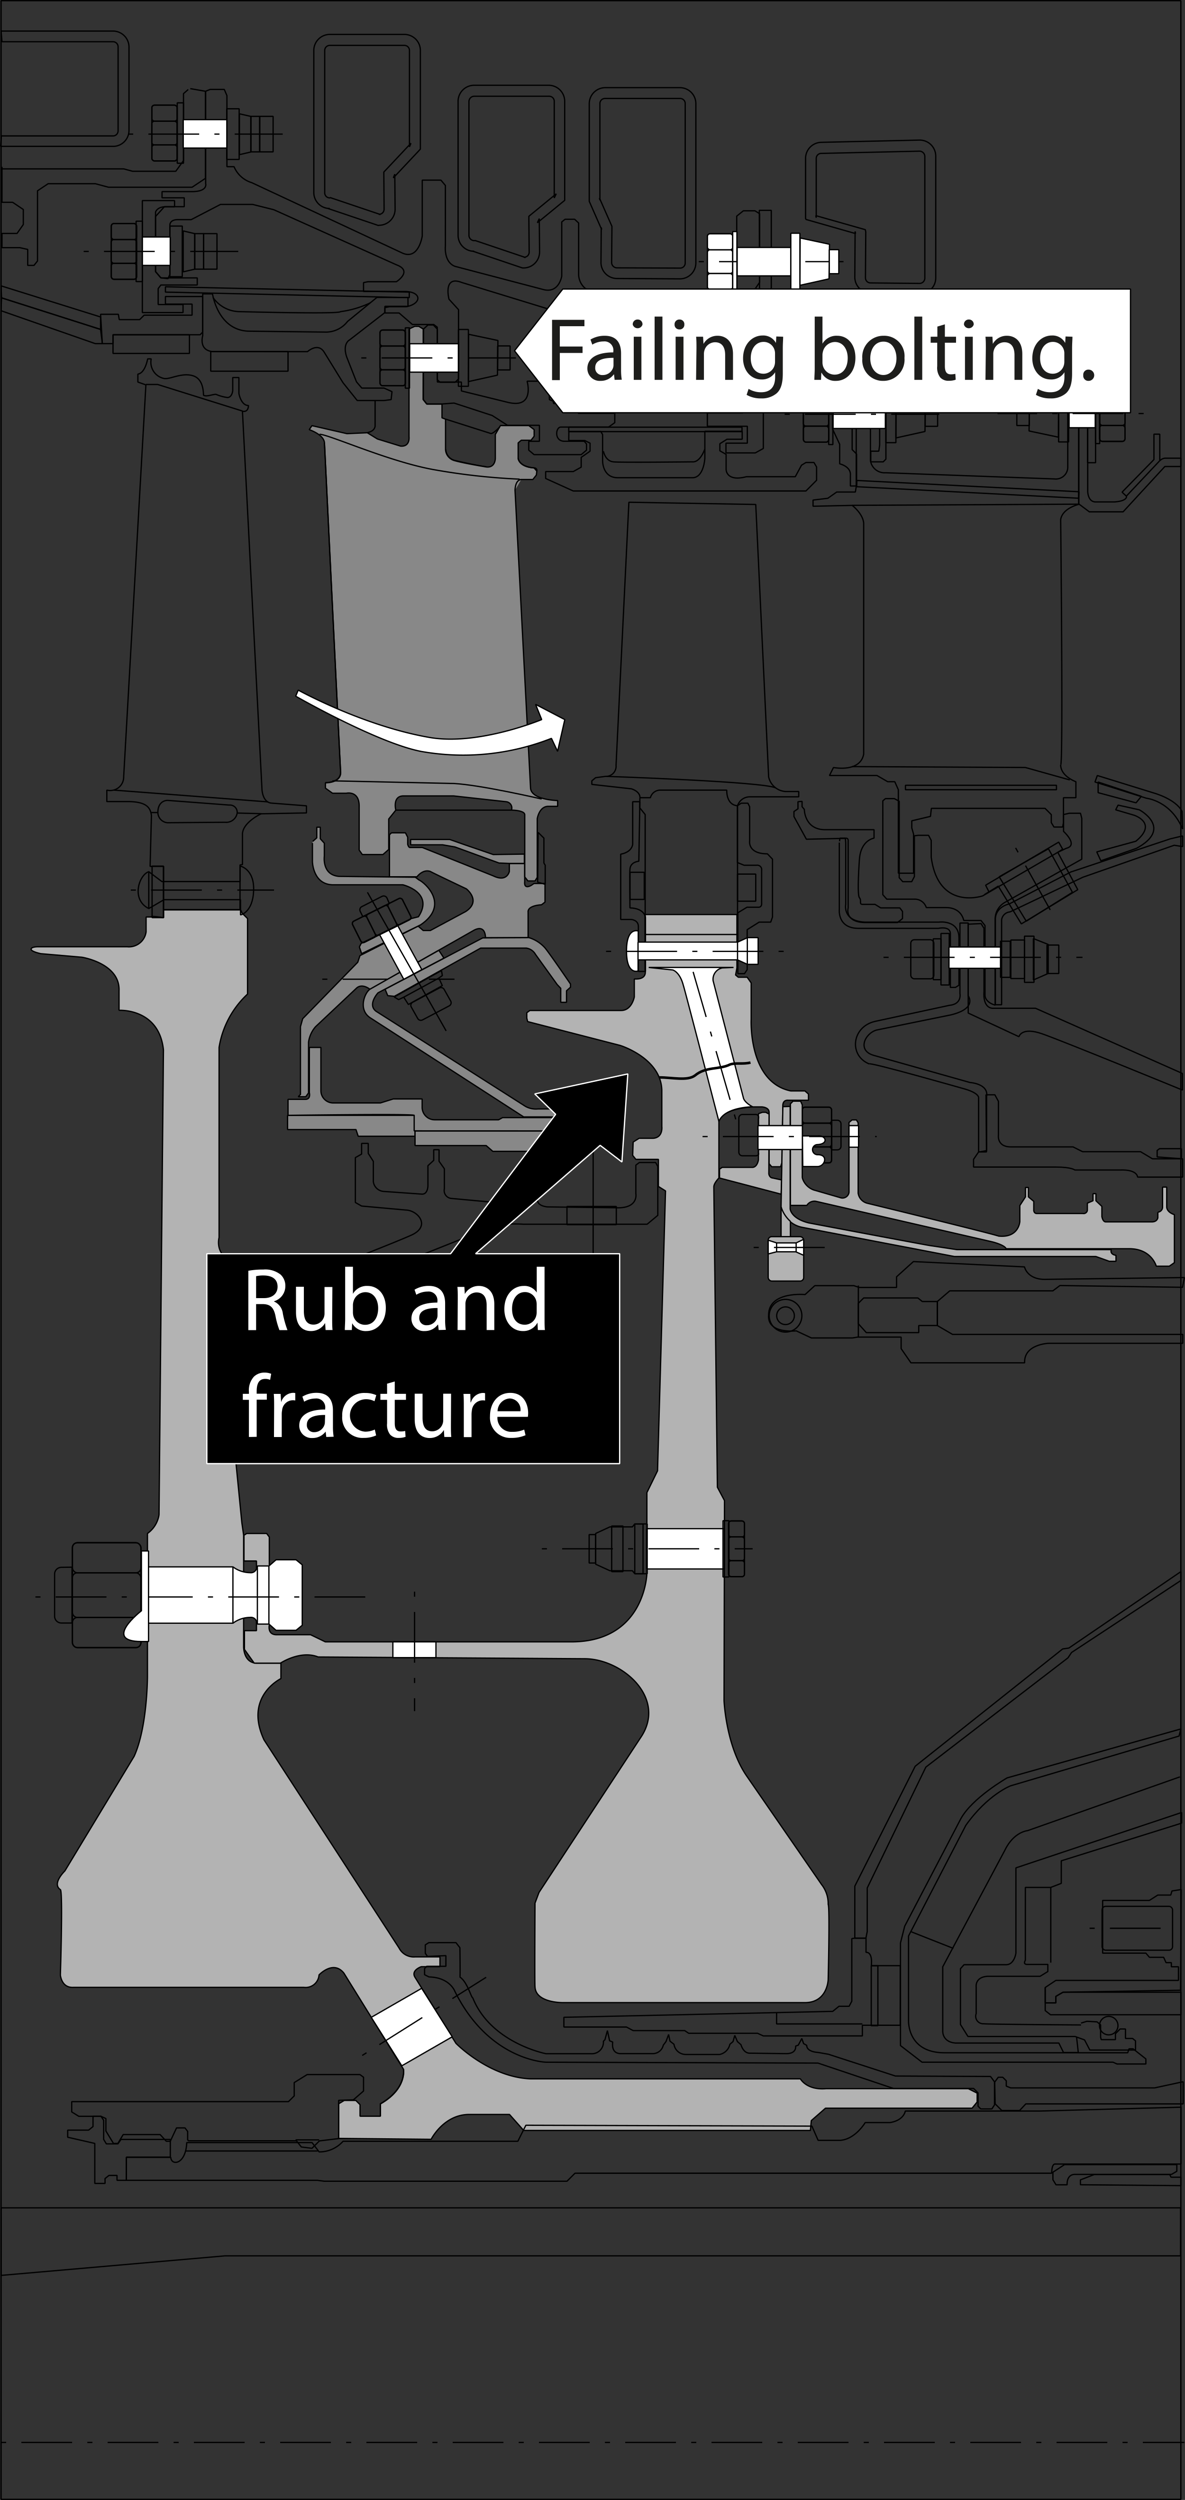
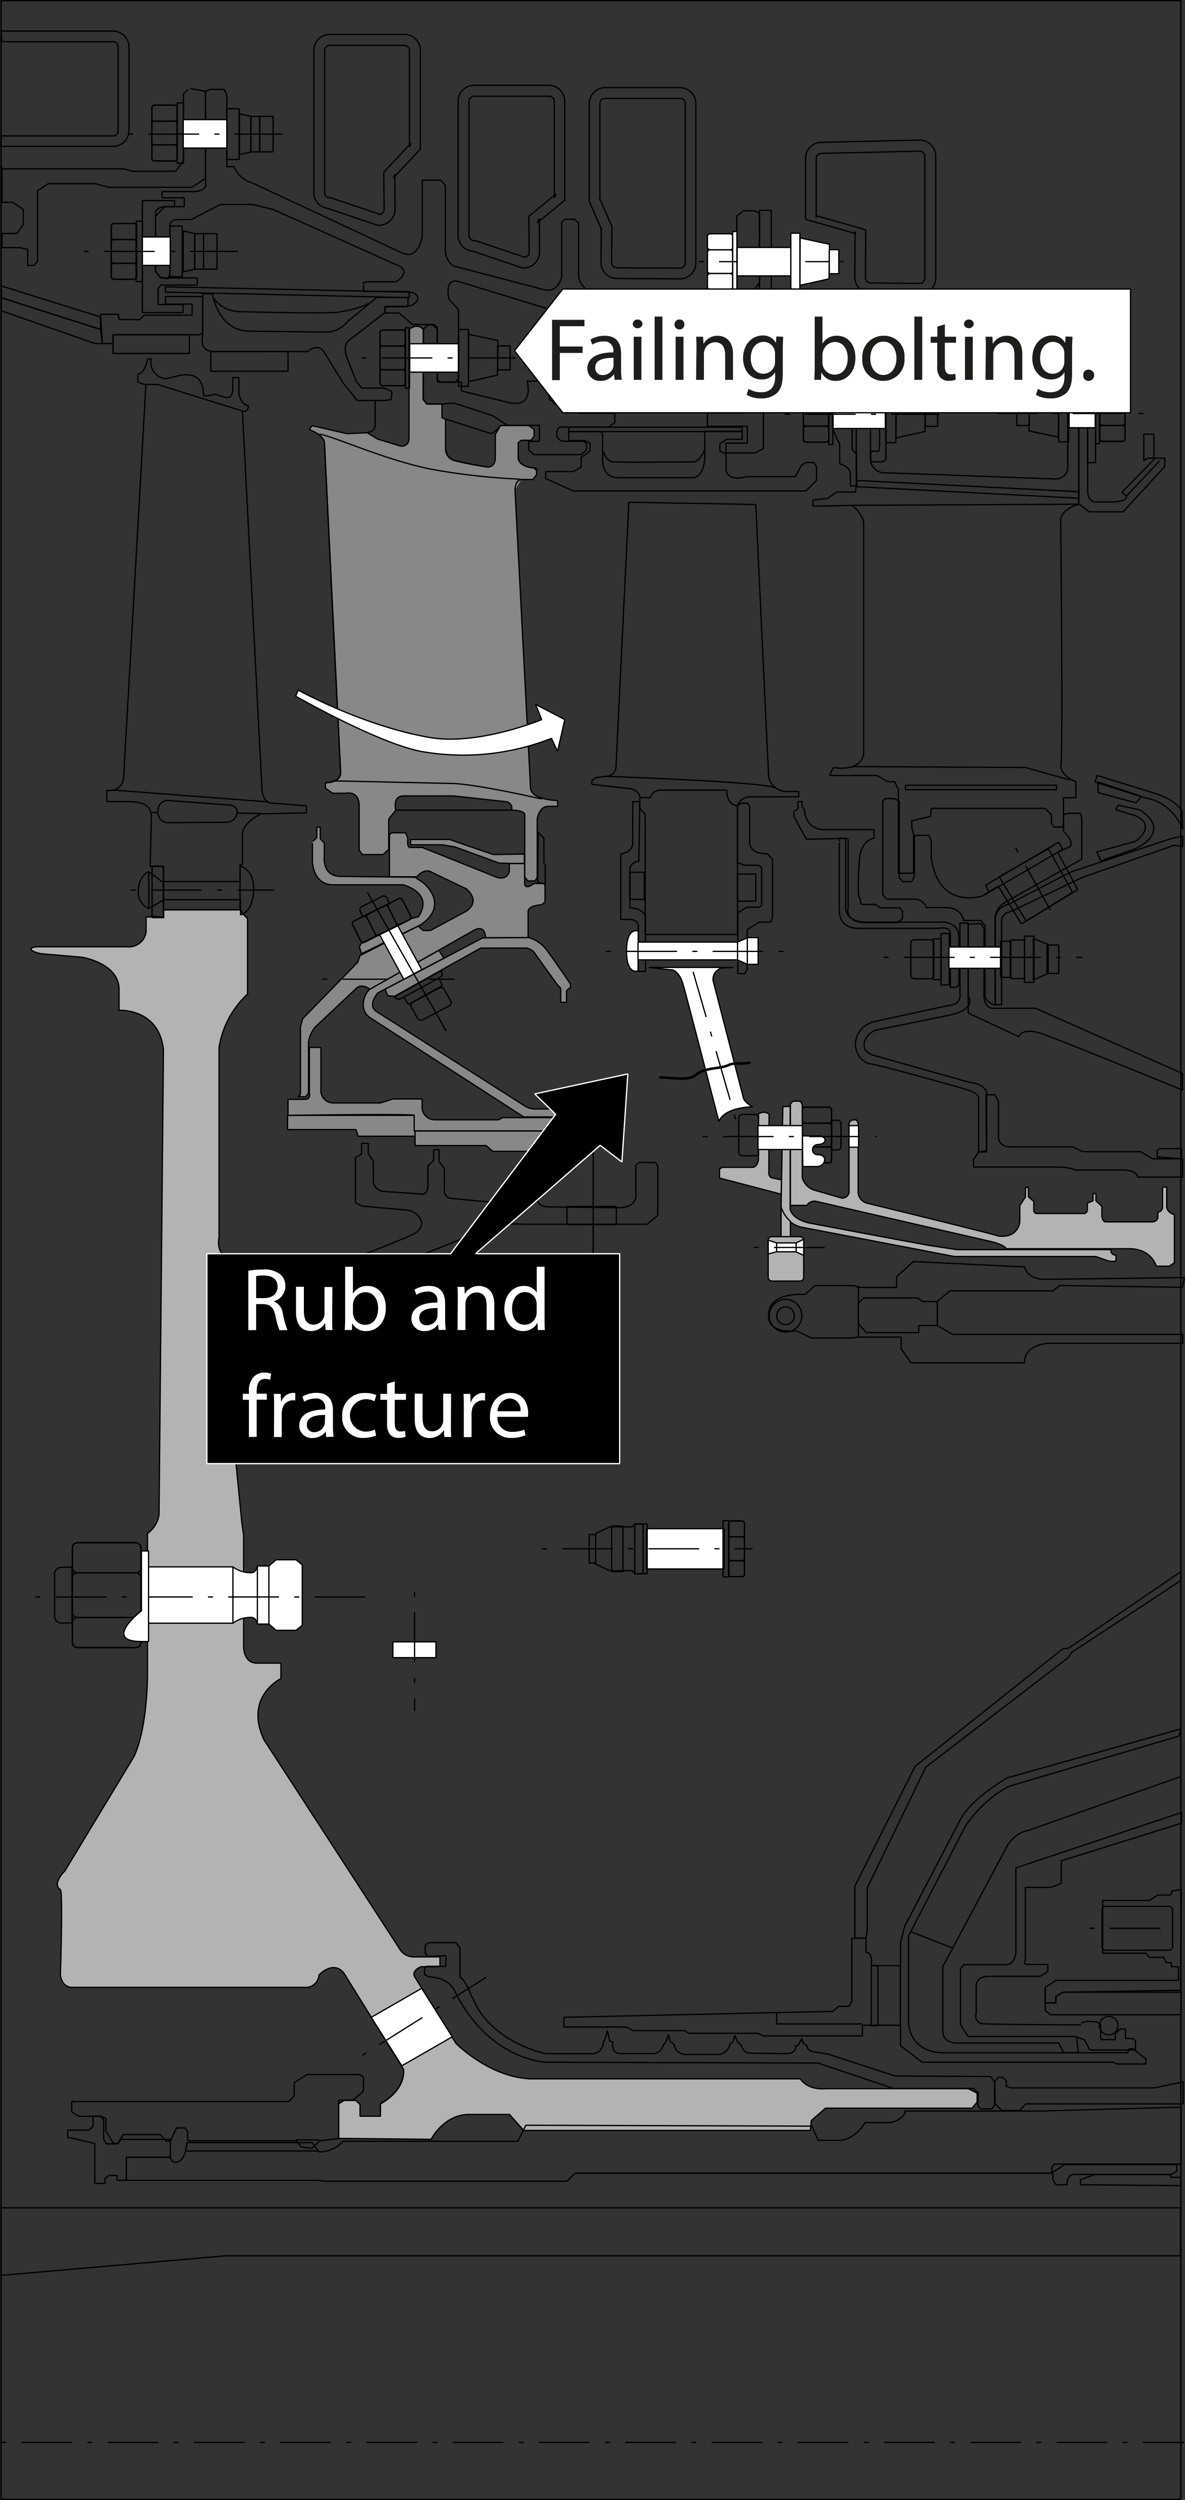
<svg xmlns="http://www.w3.org/2000/svg" id="Ebene_1" data-name="Ebene 1" viewBox="0 0 233.52 492.53">
  <rect x="0" y="0" width="233.52" height="492.53" fill="#333333" stroke="none" />
  <defs>
    <style>.cls-1{fill:#b3b3b3;}.cls-1,.cls-2,.cls-3,.cls-4,.cls-5,.cls-6,.cls-7,.cls-8{stroke:#000;}.cls-1,.cls-2,.cls-3,.cls-4,.cls-5,.cls-6,.cls-7,.cls-8,.cls-9{stroke-miterlimit:1;}.cls-1,.cls-2,.cls-3,.cls-4,.cls-5,.cls-6,.cls-7,.cls-9{stroke-width:0.25px;}.cls-2,.cls-3,.cls-8{fill:none;}.cls-3,.cls-5{stroke-dasharray:1 3 10 3;}.cls-4{fill:#888;}.cls-10,.cls-5,.cls-6,.cls-7{fill:#fff;}.cls-7,.cls-8,.cls-9{fill-rule:evenodd;}.cls-8{stroke-width:0.5px;}.cls-9{stroke:#fff;}.cls-11{fill:#1d1d1b;}</style>
  </defs>
  <title>loosening-of-turbine-stator-bolting</title>
  <path class="cls-1" d="M223.57,351.39h-1.18v2.94a3.41,3.41,0,0,1-3.72,2.93H201s-1.27,0-1.27.48,1.92.88,1.92.88l8.1.7s7.53,1.18,7.31,6.61v3.85s7.88-.48,8.75,7.79l-.87,91.6a5.57,5.57,0,0,1-2.28,3.68V501s0,10-2.63,15.76l-13.65,22.58s-2.62,2.51-.88,3.68c.53.35,0,16.8,0,16.8s.18,2.63,2.63,2.45h45.34a2.65,2.65,0,0,0,3-2.45s2.8-3,4.9-.35l11.73,18.91s.7,3.85-4.55,6.83v2.45h-4v-2.28l-.83-.83h-2.28l-1.09.66v6.82l18.21.18s2.45-4.9,7.52-4.9H294l2.8,3.15H353.3l.17-1.93,2.8-2.45h28.89l1-1.22v-1.75l-1.75-.88h-28c-3.85.35-5.08-1.93-5.08-1.93H298.15c-8.23-.35-14.7-7-14.7-7l-8.06-13c-.87-1.4,1.23-2.1,1.23-2.1h3.68v-1.93h-4.91a3.24,3.24,0,0,1-3.15-1.75l-26.61-41c-4-8.58,3.33-12.08,3.33-12.08V498.4h-4.73c-2.62,0-2.62-3.15-2.62-3.15V473.2l-.35-2.46-4-40.61a3,3,0,0,1,1.05-2.45v-3.33s-.35-.87,1.05-.87H242V421.9h3v-2.1h-2.62c-7-.35-5.61-5.25-5.61-5.25V377.09a18.27,18.27,0,0,1,5.61-10.51V351.7l-1.05-1.05-.35-.7H225.85v1.58S223.05,351.09,223.57,351.39Z" transform="translate(-193.6 -170.73)" />
-   <path class="cls-1" d="M341.92,388.81s-6.17.27-6.65,2.89v11.12s-1,1-1,1.75.7,59.17.7,59.17l1.4,2.63-.09,39.39s.35,9,4.55,15L355.49,542a6.06,6.06,0,0,1,1.31,3.93c.35.53,0,14.8,0,14.8s-.09,4.46-4.47,4.55H304.54s-5.42.09-5.51-3.15c-.09-.26,0-16.46,0-16.46l.79-2.1,20-30.46c5.34-7.79-3.59-15.58-11-15.58l-52.52-.35c-3.5-1.4-7.44,1.22-7.44,1.22h-5.16l-1.93-2.71V492h2.37V478.27h-2.46V473.2l.53-.35h3.94l.52.7v17.33s-.43,1.84,1.32,1.92h6.82l2.89,1.4h48.06c15,.27,15.32-13.48,15.32-13.48V464.79l2.1-4.29,1.57-55.14-1.4-.88v-5.34H318.9l-.62-.78.09-2.63,1.18-.74s3.29,0,2.76,0c2-.14,1.71-2.32,1.71-2.32v-7.18c-.18-6.35-8.23-8.8-8.23-8.8L297.58,372l-.17-.7v-1.05l.61-.44h18c2.1,0,2.58-2.67,2.58-2.67v-3.54c2.72.17,2.11-1.76,2.11-1.76V350.91h18.11v10.51l-.26,1.4.53.44h1.75l.79,1.13v7.18s-.62,12.34,7.79,14.09h2.8l.7.62v1.22h-4c-1.22-.09-1.05,1.23-1.05,1.23l-.17,11-.27.87h-1.75l-.52-.61V389.87c0-1-1.4-1.06-1.4-1.06h-1.84" transform="translate(-193.6 -170.73)" />
  <path class="cls-2" d="M220.77,246v-1.57c1.45-.18,1.93-3,1.93-3h.7a3.26,3.26,0,0,0,2.45,3.85c1.14.31,3.5-1.22,5.78-.52s2,3.8,2.1,3.85c.61.35,1.92-.26,2.45-.18a8.42,8.42,0,0,0,2.28.62c.87-.05,1-1.32,1-1.32v-2.62h1.22v3.15s.4,2.36,1.88,2.36c0,.13,0,1.36-1.18,1.14,0,.17,3.85,74.58,3.85,74.58s.13,2.54,1.93,2.62l6.83.53v1.4l-8.93.17s-3.63,1.68-3.68,4l0,6-.48.08V350H225.85v-8.58l-2.67,0,.26-10c-.17-1.58-1-2.67-4.24-2.76h-4.55v-2.27a2.65,2.65,0,0,0,3.32-2.63l4.38-77.2Z" transform="translate(-193.6 -170.73)" />
  <polyline class="cls-2" points="28.75 75.75 31.07 75.75 47.83 81" />
  <line class="cls-2" x1="22.49" y1="155.67" x2="52.86" y2="157.99" />
  <path class="cls-2" d="M223.4,330.82h1.31c0-2.49,1.93-2.4,1.93-2.4l12.12.92a1.44,1.44,0,0,1,1.58,1.57l4.77.13" transform="translate(-193.6 -170.73)" />
  <path class="cls-2" d="M224.71,330.82a2.06,2.06,0,0,0,1.88,2l11.38-.09a2.17,2.17,0,0,0,2.37-1.84" transform="translate(-193.6 -170.73)" />
  <rect class="cls-2" x="29.97" y="170.64" width="2.23" height="10.15" />
  <path class="cls-2" d="M222.92,342.47c-1.93.61-3.55,5.51,0,7.26l3-1.75H241v3s2.41-.44,2.58-4.77-2.67-4.86-2.67-4.86v3.06H225.5Z" transform="translate(-193.6 -170.73)" />
  <line class="cls-2" x1="29.32" y1="171.73" x2="29.32" y2="178.91" />
  <line class="cls-3" x1="25.77" y1="175.36" x2="54" y2="175.36" />
  <path class="cls-2" d="M273.12,578.41s.7,3.85-4.55,6.83v2.45" transform="translate(-193.6 -170.73)" />
  <path class="cls-2" d="M247,425.05c-2,.75-2-1.05-2-1.05v-1.92h-1.66v2.36c0,.83-1.32.79-1.32,0s-.08-.7-.08-.7h-1s0,1.14-.35,1.23h-2v2.45l.44.43h10.72a13.78,13.78,0,0,0,3.72-.61l36.41-14.53c2-1.14,6.83-.79,6.83-.79h24.42l2.1-1.75v-9.63l-.43-.78H319.6l-.7.52v5.6s.61,3-3.94,2.8l-13.48-.17c-2.28-.26-1.93-1.49-1.93-1.49v-5.16l-1.05-1.32v-1.83h-1.14v1.66l-1.13.79v5.07s.08,1.84-1.32,1.75l-12.25-1.13a1.57,1.57,0,0,1-1.49-1.93V401l-1.05-1.49v-2.27h-1.05v2.1l-1.14,1.05v3.94s0,1.75-1.22,1.66l-7.36-.52a2.22,2.22,0,0,1-2.18-1.93v-4l-1-1.57V396h-1.31v2.1l-1.23.7v8.84l1.23.7,8.75.79c2.37.09,4.91,3.15,1.14,4.9S247,425.05,247,425.05Z" transform="translate(-193.6 -170.73)" />
  <rect class="cls-2" x="111.73" y="237.69" width="9.72" height="3.59" />
  <line class="cls-2" x1="116.89" y1="225.96" x2="116.89" y2="251.08" />
  <polygon class="cls-4" points="56.67 222.54 70.15 222.54 70.59 223.86 81.79 223.86 81.79 219.74 56.67 219.74 56.67 222.54" />
  <polygon class="cls-4" points="81.79 222.81 81.79 225.69 95.8 225.69 97.11 226.83 110.59 226.83 111.55 226.04 111.55 222.81 81.88 222.81 81.79 222.81" />
  <path class="cls-4" d="M305.15,393.54v-2.62H292.64l-.79.43h-12.6a2.47,2.47,0,0,1-2.46-2.36v-1.75H271.1l-2.53.79H259.2a2.42,2.42,0,0,1-2.36-2.45v-8.49h-2.28V386s.35,1.32-.79,1.32h-3.41v3.15s24.86-.35,24.86,0v3.06Z" transform="translate(-193.6 -170.73)" />
  <path class="cls-4" d="M253.86,386.8h-1.49l.44-.44V373l.44-1.57,10.85-11.12.44-1.31L276,353.19l1,.87h1.4l7-3.76c3.15-2.1.09-4.46.09-4.46s-6.83-3.24-7.09-3.42c-1.49-.52-2.63,1.05-2.63,1.05h-5.42v-8.23s.26-.43.52-.43h2.63l.44.87v1.4s.17.62.43.62h2.45l14,5.6c2.71,1.31,3.15-.88,3.15-.88v-1.57H297v3.59c-.17,1.66,1.32.7,1.32.7l.52-.35H301v3.67l-.7.53s-2.8.09-2.63,1.49v5h-8.4s.09-2.71-2.27-1.48l-20.49,11.64s-1.57-1.31-2.71-.18l-8,7.53a5.87,5.87,0,0,0-1.4,3.06v10Z" transform="translate(-193.6 -170.73)" />
  <path class="cls-4" d="M255.17,336.82v3.68s.09,4.64,4.21,4.55H273s6.22,1.49,3.06,6.3l-1.4.35-9.89,4.9-.35.7.44,1.32,11.64-5.69c5.87-4,.7-8.41-.35-8.84l-.7-.53-15.05-.17c-3.42-.27-2.89-4-2.89-4v-2.54l-.79-.87v-2.28h-.7v2.1l-.79.7" transform="translate(-193.6 -170.73)" />
  <line class="cls-5" x1="63.51" y1="192.92" x2="89.56" y2="192.92" />
  <path class="cls-2" d="M282.11,368.91a.69.69,0,0,0,.28-1l-1.26-2.24a.71.71,0,0,0-.95-.29l-5.25,2.81a.69.69,0,0,0-.28.95l1.26,2.24a.71.71,0,0,0,.95.29Z" transform="translate(-193.6 -170.73)" />
  <polygon class="cls-2" points="77.68 196.42 78.55 196.94 79.56 196.46 80.48 197.9 87.17 194.18 86.47 192.69 87.17 192.21 87 191.21 77.68 196.42" />
  <line class="cls-2" x1="79.56" y1="196.46" x2="86.48" y2="192.7" />
  <path class="cls-4" d="M269.49,365.62l.52,1.27,1.31.13,17-9.5h9a2.47,2.47,0,0,1,1.8,1.23l4.28,5.95.7.74v2.76h1.14v-2.27l.79-.71v-.61s-3.81-5.6-5-7.09a7,7,0,0,0-3.19-2.06l-9.11.05Z" transform="translate(-193.6 -170.73)" />
  <path class="cls-4" d="M281.08,359.49l-1-1.53-13.57,7.66c-1,.66-2.4,3.94,0,5.6l30.29,19.56H305V390l-.39-.79h-5a4.23,4.23,0,0,1-2.49-.52l-29.42-18.73c-1.75-1.32.4-3.63.4-3.63Z" transform="translate(-193.6 -170.73)" />
  <rect class="cls-6" x="77.42" y="323.47" width="8.49" height="3.11" />
  <line class="cls-3" x1="81.7" y1="313.58" x2="81.7" y2="337.12" />
  <rect class="cls-2" x="158.11" y="218.12" width="5.75" height="10.99" rx="0.52" />
  <rect class="cls-2" x="158.12" y="221.28" width="5.75" height="4.68" rx="0.52" />
  <rect class="cls-2" x="158.12" y="218.13" width="5.75" height="3.15" rx="0.52" />
  <rect class="cls-2" x="158.12" y="225.96" width="5.75" height="3.15" rx="0.52" />
  <path class="cls-2" d="M358.62,397.27a.71.71,0,0,0,.71-.72v-4.4a.71.71,0,0,0-.71-.71h-1.11v5.83Z" transform="translate(-193.6 -170.73)" />
  <polygon class="cls-6" points="89.12 401.28 83.1 391.73 73.16 397.45 79.18 407 89.12 401.28" />
  <line class="cls-3" x1="71.38" y1="404.96" x2="95.8" y2="389.56" />
  <path class="cls-2" d="M277.84,556.18l-.43-.62V553.9l.7-.44h5.34l.78,1s.09,6,0,5.78c1.49,1,2.19,4,2.54,4.11,3.59,8.93,14.45,11,14.45,11h8.92a2.28,2.28,0,0,0,2.37-2.46l.3-.3.49-1.8.43,2,.62.26s-.44,2.19,1.48,2.28h6.48a2.13,2.13,0,0,0,2-1.67l.53-.7.52-1.4.27,1.31.79.62a2.33,2.33,0,0,0,2.36,2h6.65a2.61,2.61,0,0,0,2-2l.62-.53.35-1.22.52,1.22.7.61s.44,1.76,1.84,1.67l7.09.09c2.1,0,1.84-1.49,1.84-1.49l.52-.18.7-1.31.35,1,.62.35s-.18,1.23,2.27,1.4l2,.35,13.21,4.29,18.74.09.78,1.05v4.55l-.52.79h-2.19l-.53-.53v-2.62l-.87-.88H369.67l-14.88-5-53.57-.17s-11.21-.27-18-14c0,0-1-2.71-5.08-2.8l-.87-.44v-1.22l.44-.44h3.76v-2.1Z" transform="translate(-193.6 -170.73)" />
  <path class="cls-2" d="M304.72,568.17v1.92h12.34l1.31.7h10.16l.78.53h13.57l1.14.52h19.52v-2.1H371V558h-5.69s.35-2.71-1.05-2.62v-2.8h-2.19l-.61.08V565l-.53,1h-2l-1.23,1Z" transform="translate(-193.6 -170.73)" />
  <polyline class="cls-2" points="153.04 396.56 153.04 398.75 169.94 398.75" />
  <rect class="cls-2" x="171.69" y="387.28" width="1.31" height="11.82" />
  <polygon class="cls-2" points="168.45 381.85 168.45 371.61 180.35 347.98 209.41 324.87 210.64 324.69 232.7 309.64 232.7 311.39 211.16 325.57 210.46 326.62 182.45 348.15 170.9 371.96 170.9 380.54 170.64 381.85 168.45 381.85" />
  <path class="cls-2" d="M398.46,586.64H372s-.23,1.81-3,2.27h-4.9s-1.92,3.27-4.9,3.5h-4.38l-1.22-2.8-56.37-.17-1.58,3.15H261.21a6.27,6.27,0,0,1-4.72,2.1l-1.4-1.84H230.4c-.17,4.38-3.06,4.64-3.15,2.89H218.5v4.55h37.64l1.4.18h47.79l1.58-1.58h93.95s-.06-1.87.7-1.81h24.78v-11.2Z" transform="translate(-193.6 -170.73)" />
  <polygon class="cls-2" points="69.63 413.71 71.64 411.96 71.64 409.25 70.94 408.73 60.52 408.73 57.98 410.3 57.98 412.93 56.84 414.06 14.13 414.06 14.13 416.08 15.53 416.95 19.91 416.95 20.87 417.39 20.87 419.84 22.36 422.29 23.23 422.29 24.28 420.54 31.55 420.54 32.77 421.86 33.56 421.86 34.79 419.23 36.45 419.23 36.98 419.93 36.98 421.59 37.15 421.77 58.42 421.77 59.38 422.99 61.48 423.25 62.95 421.79 66.74 421.33 66.74 413.8 69.63 413.71" />
  <line class="cls-2" x1="62.89" y1="421.59" x2="58.25" y2="421.59" />
  <polygon class="cls-2" points="24.9 429.56 23.06 429.56 23.06 428.59 21.48 428.59 20.7 429.21 20.7 430.17 18.68 430.17 18.68 422.29 13.34 421.07 13.34 419.67 17.46 419.67 18.33 418.97 18.33 416.95 19.91 416.95 20.43 417.74 20.43 421.5 20.96 422.38 23.23 422.38 23.85 421.5 33.56 421.5 33.56 425.01 24.9 425.01 24.9 429.56" />
  <line class="cls-2" x1="36.63" y1="423.78" x2="62.62" y2="423.78" />
  <rect class="cls-6" x="127.43" y="301.17" width="15.29" height="7.94" />
  <rect class="cls-2" x="142.48" y="299.6" width="1.17" height="11.09" />
  <polygon class="cls-2" points="127.54 310.05 125.09 310.05 124.62 309.46 120.19 309.46 117.39 308.18 117.39 302.11 120.19 300.82 124.62 300.82 125.09 300.24 127.54 300.24 127.54 310.05" />
  <rect class="cls-2" x="120.54" y="300.65" width="2.22" height="8.99" />
  <rect class="cls-2" x="125.09" y="300.24" width="1.63" height="9.8" />
  <rect class="cls-2" x="116.1" y="302.34" width="1.28" height="5.6" />
  <line class="cls-3" x1="106.78" y1="305.14" x2="148.32" y2="305.14" />
  <rect class="cls-2" x="143.57" y="299.65" width="3.14" height="10.99" rx="0.52" />
  <rect class="cls-2" x="143.58" y="302.8" width="3.14" height="4.68" rx="0.52" />
  <rect class="cls-2" x="143.58" y="299.65" width="3.14" height="3.15" rx="0.52" />
  <rect class="cls-2" x="143.58" y="307.48" width="3.14" height="3.15" rx="0.52" />
  <path class="cls-6" d="M321.44,361.33h16.71l-2.18.09a2.28,2.28,0,0,0-1.84,2.54l5.95,23c.18,1,1.84,1.83,1.84,1.83s-5.52,0-6.65,2.89c0,0-6.83-26.43-7-26.78-.7-2.72-2.1-3.07-2.1-3.07Z" transform="translate(-193.6 -170.73)" />
  <path class="cls-1" d="M345.16,390.22l-.66-.35h-.66l-.78.28v9.08s-.18,1.4-1.14,1.49h-6l-.53.35v1.75L347.52,406l.13-2.8-2.06-.44a1.06,1.06,0,0,1-.48-1Z" transform="translate(-193.6 -170.73)" />
  <path class="cls-1" d="M376.22,417.23l-24.5-4.69a5.32,5.32,0,0,1-4.2-4l.35-19.78,1.44-.05V408.9s.14,1.89,3.64,2.76c0,0,17.57,3.33,23.78,4.45l5.45.82h30.41c-.3,1,.93,1.12.93,1.12v1.17h-1.34l-2.63-.94H381.66Z" transform="translate(-193.6 -170.73)" />
  <path class="cls-1" d="M389.24,415.42l-34.8-8a1.75,1.75,0,0,0-1.84.79h-3.24v-20l.52-.53h1.49l.33.73v14.35a3.61,3.61,0,0,0,2.3,2.43l5.16,1.49a1.3,1.3,0,0,0,1.75-1.05V391.88l.59-.51h.87l.34.57,0,13.86a2.4,2.4,0,0,0,1.84,2s25.76,6.27,25.76,6.45c4.09.46,4.26-2.86,4.26-2.86v-3.15l1.11-1.7v-1.86h.59v1.86l1.05.88v1.81s.05.58.58.58H407a.74.74,0,0,0,.88-.64v-1.4l1.11-.47v-1.4h.58v1.4l1.17,1.11v2s.17,1.11.81,1.05h8.93c1.17.06,1.29-.81,1.29-.81v-1.11a1,1,0,0,0,.93-.93v-4h.82v3.91s-.06,1,1.51,1.52v9.45l-1,.7h-2.57s-.93-3.5-5.42-3.44H391.87C391.58,416,389.24,415.42,389.24,415.42Z" transform="translate(-193.6 -170.73)" />
  <path class="cls-2" d="M342.53,398.44c.39,0,.7-.31.52-.51v-6.74c.18-.57-.13-.89-.52-.89h-2.62a.71.71,0,0,0-.71.7v6.74a.7.7,0,0,0,.71.7Z" transform="translate(-193.6 -170.73)" />
  <path class="cls-1" d="M347.52,408.51v11.2l.53.44h.78l.53-.79v-8A6.48,6.48,0,0,1,347.52,408.51Z" transform="translate(-193.6 -170.73)" />
  <rect class="cls-1" x="151.38" y="243.64" width="7" height="8.75" rx="0.7" />
  <polygon class="cls-6" points="151.38 244.34 151.38 247.05 153.04 246.62 156.81 246.62 158.38 247.32 158.38 244.16 156.9 244.87 153.04 244.87 151.38 244.34" />
  <line class="cls-3" x1="148.52" y1="245.77" x2="163.49" y2="245.77" />
  <path class="cls-6" d="M351.72,394.53h3c1.69-.17,2.22,1.58,0,1.7a1,1,0,1,0,0,2c2.16-.06,1.52,2.27,0,2.33h-2.92Z" transform="translate(-193.6 -170.73)" />
  <rect class="cls-6" x="167.31" y="221.76" width="1.88" height="4.26" />
  <path class="cls-2" d="M310.23,324.57v.7l7.79.87s1.93.53,1.67,2v1.76l1.05,1.31v23.63h18.2V329.47a2.54,2.54,0,0,1,2.45-1.75H351v-1.05H348.4a3.64,3.64,0,0,1-3.33-2.89l-2.54-53.66-25-.44L315,321.5a2,2,0,0,1-2.1,2.19l-1.93.26Z" transform="translate(-193.6 -170.73)" />
  <path class="cls-2" d="M313.12,323.69s31.16,1.05,33.35,2.28" transform="translate(-193.6 -170.73)" />
  <path class="cls-2" d="M319.77,327.89h2a2,2,0,0,1,1.83-1.49h13.22s-.17,2.89,2.1,3.07v11.2l1.32.53h2.45a.87.87,0,0,1,1,1v6.39c.09,1-.7.88-.7.88h-2.19L339,350.56v12h1.31l.53-.79v-7.88l2.36-1.49h2.28l.35-1V340l-1-1.05c-3.93,0-3.5-2.54-3.5-2.54v-6.74l-.35-.7h-1.31l-.79.53" transform="translate(-193.6 -170.73)" />
  <path class="cls-2" d="M319.69,328.68h-1.41v8.4c-.26,1.67-2.36,1.93-2.36,1.93v12.87H318s1.4.08,1.4,1.4v8.84h1.4V351.53s-.08-1.84-3.06-1.93c0,0-.09-7.26,0-7.62.09-1.48,1.75-1.57,1.75-1.57Z" transform="translate(-193.6 -170.73)" />
  <rect class="cls-2" x="124.16" y="171.86" width="2.8" height="5.34" />
  <rect class="cls-2" x="145.34" y="172.21" width="3.59" height="5.34" />
  <path class="cls-6" d="M317.06,358.09c0,4.82,2.28,3.94,2.28,3.94v-2.19h19.6l1.93.88H343v-5.26h-2.1l-1.93.88h-19.6v-2.19S317.06,353.28,317.06,358.09Z" transform="translate(-193.6 -170.73)" />
  <line class="cls-3" x1="119.43" y1="187.44" x2="156.46" y2="187.44" />
  <path class="cls-2" d="M281.43,259.27a2.39,2.39,0,0,0,1.84,2.19s4.47,1.05,6.13,1.22" transform="translate(-193.6 -170.73)" />
  <path class="cls-4" d="M296.31,265.22s-1.13-.09-1.22,2.1L298.15,326c.18,2.36,5.34,2.45,5.34,2.45v1.14h-1.92c-1.75.08-2.1,2.45-2.1,2.45v11.55l-.44.7h-1.4l-.62-.79V331.22c-.08-.88-2.62-.88-2.62-.88a1.24,1.24,0,0,0-1.05-1.66L283,327.54H273c-2.1.09-1.4,2.8-1.4,2.8l-1.4,1.75v6l-1.14,1H265l-.62-.88v-8.49c.09-3.32-2.53-2.71-2.53-2.71h-2.72l-1.4-1v-1.05s3.15.08,3-2.19S257.54,258,257.54,258c-.09-1.66-3-2.62-3-2.62l.53-.79,6.91,1.58,4-.18,2,1.23,4.55,1.4c1.93.17,1.67-1.84,1.67-1.84V235.55l1.13-.53h.79l.88.53v13.91l.7.88h3v2.71l.7.26v6a2.39,2.39,0,0,0,1.84,2.19c1.84.52,6.13,1.22,6.13,1.22,1.84.26,1.84-1.66,1.84-1.66v-4.73l1-1.75h5.6l1.05.79v1.31l-.61.79h-1.93l-.61.52V261s.08,1.72,3.15,1.92a.5.5,0,0,1,.53.62l-.09.78-.7.88h-2.28s-1.13-.09-1.22,2.1" transform="translate(-193.6 -170.73)" />
  <path class="cls-2" d="M295.7,261s.09,1.66,3.15,1.92l.53.62" transform="translate(-193.6 -170.73)" />
  <path class="cls-2" d="M256.57,256.29c1.76,0,13.31,5.25,22.24,6.92A128,128,0,0,0,296,265.13" transform="translate(-193.6 -170.73)" />
  <path class="cls-2" d="M257.71,324.92s3.15.08,3-2.19L257.54,258" transform="translate(-193.6 -170.73)" />
  <line class="cls-2" x1="78.03" y1="159.61" x2="100.79" y2="159.61" />
  <path class="cls-2" d="M259.11,324.57l23.9.52c5.25.26,17.33,3.06,17.33,3.06" transform="translate(-193.6 -170.73)" />
  <polygon class="cls-4" points="80.92 165.39 88.62 165.39 91.6 166.44 97.2 168.36 103.33 168.27 103.33 170.11 100.35 170.11 98.34 170.03 89.67 166.87 87.22 166.44 80.92 166.44 80.92 165.39" />
  <polygon class="cls-2" points="106.04 163.99 107.18 165.12 107.18 170.03 107.44 170.46 107.44 174.23 105.95 173.79 106.04 163.99" />
  <polygon class="cls-2" points="233.16 414.5 202.15 414.5 200.92 415.81 197.42 415.81 196.11 414.5 196.02 410.21 196.72 409.25 197.6 409.25 198.3 409.95 198.3 411 199.17 411.35 227.53 411.35 233.16 410.13 233.16 414.5" />
  <path class="cls-2" d="M426.3,511.36,392.07,521s-7,4-9.19,8.17l-11,21.06-.83,3.29v20.22l4.25,3.28h37.64l.78.35h5.69v-1l-2.53-2h-.79l-.26.79H379.56c-7.18-.09-6.92-6.3-6.92-6.3V552.15l11.29-21.8c4.32-6.09,8.84-7.79,8.84-7.79l33.18-9.8Z" transform="translate(-193.6 -170.73)" />
  <path class="cls-2" d="M405.76,572.11l.33,3h-2.91l-.92-1.87H381.83c-2.56-.23-2.45-2.33-2.45-2.33V558.22l12.26-23c1.75-3.62,4.48-3.83,4.48-3.83l30-10.59" transform="translate(-193.6 -170.73)" />
  <path class="cls-2" d="M406.63,569.31l1.16-.35,2,.11.7.59v2.45l.12.46h2.8v-1.16l.93-.94h1.05v1.87h1.4l.58.47v1.81h-9l-1.05-2-1.87-.67h-21.1l-1.48-2.36V558.6l.7-.79h8.23c1.69.06,2-2.28,2-2.28v-16.8l32.65-10.91v2.1l-23.71,7.42v4.44l-2.08.8h-5v14.35s-.54.82.35.82h4.08v1.4l-1.52.94H388.3c-2.62.11-2.33,2.1-2.33,2.1v5.25a1.48,1.48,0,0,0,1.52,2c.3.12,19.14.24,19.14.24" transform="translate(-193.6 -170.73)" />
  <path class="cls-2" d="M412.09,571.63a1.82,1.82,0,1,0-1.82-1.81A1.82,1.82,0,0,0,412.09,571.63Z" transform="translate(-193.6 -170.73)" />
-   <line class="cls-2" x1="207.07" y1="371.84" x2="207.07" y2="386.67" />
  <line class="cls-2" x1="179.59" y1="380.6" x2="187.88" y2="383.87" />
  <path class="cls-2" d="M305.68,257.52h3.15l1.05.52v1.58l-1.75,1.22v1.93l-1.57.87h-5.43V265l5.43,2.46h45.86l2.1-2.11v-2.62l-.52-.88h-1.58l-.87.53-1.23,2.27h-9.63c-4,1.05-4-1.4-4-1.4v-3l-1.23-.7v-1.4l1.4-.88h3v-1.57h-7.36V261s-.17,3.85-2.45,3.85h-14.7c-3.15,0-3-3.5-3-3.5v-5l-.35-.61h-6.3Z" transform="translate(-193.6 -170.73)" />
  <path class="cls-2" d="M353.82,269.25v1.22l7.71-.17s2.1,1.57,2.27,3.5v45.51c-.7,3.68-5.95,2.63-5.95,2.63l-.79,1.58h9.37l2.1,1.22h1.4l.7,1.58v16.45h3v-7.7l-.35-1.23v-1.4l3.68-.87.18-1.58h22.4l1.23,1.23v1.57l.53.88H403l.17-.88v-4.9h2.45v-3.15s-3-1.05-3-3.33c.52.18,0-48.31,0-48.31.35-2.28,3.58-3,3.58-3V247l-.37-.71h-1.29l-.52.42v16.11a2.35,2.35,0,0,1-2.63,2.27l-33.26-1.22a2.8,2.8,0,0,1-3-2.45V246.31l-.7-.87h-1.22l-.88.35v20.83l-.17,1.05h-3.68l-1.75,1.23Z" transform="translate(-193.6 -170.73)" />
  <line class="cls-2" x1="167.92" y1="99.56" x2="212.65" y2="99.33" />
  <polygon class="cls-2" points="212.62 96.88 168.86 94.66 168.8 95.89 212.56 98.16 212.62 96.88" />
  <polyline class="cls-2" points="167.92 151.03 202.06 151.21 210.81 153.66" />
  <rect class="cls-2" x="178.43" y="154.71" width="29.76" height="0.88" />
  <path class="cls-2" d="M350.85,328.68v1.4l-.79.53v1l2.45,4.46,7.62-.17s.7-.26.61.61V349.6s-.79,2.71,3.15,2.89h6.56l1-.79v-1.4l-.53-.7h-3.76l-1.14-.7h-2.28c-1,.09-.26-.7-.78-1.31s0-7.53,0-7.53c.26-3.85,2.88-4.2,2.88-4.2v-1.67h-9.89c-3.85-.17-3.85-4-3.85-4l-.44-.53v-1.05Z" transform="translate(-193.6 -170.73)" />
  <path class="cls-2" d="M369.84,328.07h-1.75l-.52.44V347l.78.88h5.43a2.38,2.38,0,0,1,2.36,1.66H380c3.16,0,3.51,2.54,3.51,2.54h3.41l.79,1v13.75c.09,1.48,2,1.92,2,1.92v-17a3.77,3.77,0,0,1,1.93-3.24L406.78,340v-8.05l-.26-1h-2.19l-1.14.26v3.32s3,2.72.53,3.33l-1.67.79-14.79,8.58s-8.75,3-10.15-7.62V336.3l-.53-1h-2l-.79.09v8.05l-.53,1H371.5l-.7-.79V328.59Z" transform="translate(-193.6 -170.73)" />
  <polyline class="cls-2" points="194.93 175.8 194.23 174.4 208.63 165.91 209.41 167.31 208.45 167.92 212.39 175.28 201.27 182.02 196.72 174.58 194.01 176.24" />
  <polygon class="cls-2" points="206.61 167.22 211.34 175.8 202.24 181.49 196.9 172.74 206.61 167.22" />
  <line class="cls-3" x1="200.14" y1="167.05" x2="208.01" y2="181.14" />
  <path class="cls-2" d="M359,336.73v13.13s-.44,3.77,3.76,3.77h15.76s2.36-.53,2.36,1.05v10.59h1l.7-.44v-9.28c0-3.67-3.94-3.15-3.94-3.15h-14.7c-4.38-.26-3.68-3.5-3.68-3.5V336.73l-.08-.87h-1.06l-.08.61" transform="translate(-193.6 -170.73)" />
  <path class="cls-2" d="M426.65,337.52l-1.66-.26-18,6.3-14.35,6.83a1.81,1.81,0,0,0-1.66,1.57v16.72h-1.23v-17c.18-2.39,2.74-2.86,2.74-2.86l12.14-6.3L424.2,336l2.45-.58Z" transform="translate(-193.6 -170.73)" />
  <path class="cls-2" d="M384.4,352.81v17.51l10,4.66s.46-2,4.55-.58,27.66,11.09,27.66,11.09v-3.27l-28.94-12.84h-8.52c-2-.23-1.64-3.27-1.64-3.27V353.63l-.58-.94Z" transform="translate(-193.6 -170.73)" />
  <path class="cls-2" d="M410.54,340.32l-.81-1.75,7.7-2.1c4.43-3.62-.35-5.13-.35-5.13l-3.62-1.06.47-.93,4.2.93s6.77,3.62-.58,7.59Z" transform="translate(-193.6 -170.73)" />
  <path class="cls-2" d="M409.84,323.52l-.46,1.28L419.53,328s4.79.47,7.12,6.07l-.12-3.5c-1.28-2.45-5.6-3.62-5.6-3.62Z" transform="translate(-193.6 -170.73)" />
  <path class="cls-2" d="M410,324.8v2.1l7.47,2,1.05-1.28Z" transform="translate(-193.6 -170.73)" />
  <rect class="cls-2" x="179.48" y="185.14" width="4.55" height="7.7" rx="0.7" />
  <rect class="cls-2" x="183.91" y="184.96" width="1.52" height="8.05" />
  <rect class="cls-2" x="185.43" y="183.91" width="1.63" height="10.15" />
  <rect class="cls-2" x="197.17" y="185.43" width="1.91" height="7.12" />
  <rect class="cls-2" x="199.2" y="185.2" width="2.68" height="7.59" />
  <rect class="cls-2" x="201.89" y="184.44" width="1.87" height="9.1" />
  <polygon class="cls-2" points="206.56 191.79 206.56 186.07 203.64 184.91 203.64 193.07 206.56 191.79" />
  <rect class="cls-2" x="206.32" y="186.19" width="2.33" height="5.6" />
  <path class="cls-2" d="M382.77,352.58h1.63v14.35s1.87,2.45-3.38,3.74l-14.71,3c-2.33.7-3.85,4.09-.47,5L384.75,384s3.74.23,3.27,2.8v10.62l-1.57.29V387.06s.28-1-3.22-1.92c0,0-18.44-5.25-18.32-4.79-4.08-1.63-3.5-7.35,1.17-8.4l14.59-3.15c2.56-.23,2.1-2.34,2.1-2.34Z" transform="translate(-193.6 -170.73)" />
  <path class="cls-2" d="M387.9,386.42h1.75l.7,1.29v6.65s-.35,2.33,2.45,2.33h12.26l1.87.94h11.43l2.34,1.4h5.95v3.61h-8.87s0-1.51-3.38-1.4h-9s-.59-.58-3.74-.58H385.45v-1.52l1-1.46H388Z" transform="translate(-193.6 -170.73)" />
  <polygon class="cls-2" points="228.03 227.94 228.03 226.66 228.5 226.31 232.81 226.31 232.81 228.29 228.03 227.94" />
  <polygon class="cls-2" points="232.77 372.27 230.95 372.55 230.71 373.36 228.15 373.36 226.51 374.41 217.29 374.41 217.29 384.8 225.81 384.8 226.51 385.62 229.31 385.62 229.78 386.67 230.83 386.67 230.83 387.48 232.23 387.48 232.23 390.17 208.07 390.17 205.97 391.57 205.97 394.6 208.07 394.6 208.07 393.32 209.47 392.5 232.65 392.11 232.77 372.27" />
  <rect class="cls-2" x="217.18" y="375.58" width="13.89" height="8.64" rx="0.7" />
  <line class="cls-3" x1="214.72" y1="379.9" x2="230.71" y2="379.9" />
  <polyline class="cls-2" points="205.97 391.57 205.97 396.12 207.02 396.94 216.13 396.94 232.71 396.94 232.71 392.5 209.47 392.5 208.07 393.32 208.07 394.6 205.97 394.6 205.97 395.77" />
  <path class="cls-2" d="M427,422.43l-27.14.35c-3.85.17-4.37-2.45-4.37-2.45l-21.89-1.05-3.32,3v2.1h-7.35l-1.05-.35h-7.71l-1.92,1.75s-7.18-.7-7.18,4c-.35,3.85,5.43,3.15,5.43,3.15l3,1.4h8.06l1.05-.17h8.57v2.27l1.93,2.8h22.41c-.18-3.67,4.72-3.85,4.72-3.85h26.44v-1.75H381.31l-3-1.75v-4.73l2.45-2.1h20.31l1.4-1.05,24.16.35Z" transform="translate(-193.6 -170.73)" />
  <path class="cls-2" d="M348.4,431.69a1.74,1.74,0,1,0-1.74-1.74A1.74,1.74,0,0,0,348.4,431.69Z" transform="translate(-193.6 -170.73)" />
  <path class="cls-2" d="M348.4,433.17a3.22,3.22,0,1,0-3.22-3.22A3.22,3.22,0,0,0,348.4,433.17Z" transform="translate(-193.6 -170.73)" />
  <polygon class="cls-2" points="180.88 255.72 170.2 255.72 169.15 256.77 169.15 260.8 170.72 262.55 181.05 262.55 181.05 261.15 184.73 261.15 184.73 256.42 181.75 256.42 180.88 255.72" />
  <line class="cls-2" x1="169.15" y1="253.27" x2="169.15" y2="263.42" />
  <polyline class="cls-2" points="37.09 17.63 36.16 18.45 36.16 31.64 34.64 33.74 26.12 33.74 24.37 33.27 0.21 33.27" />
  <polyline class="cls-2" points="0.39 32.86 0.39 39.86 2.49 39.86 4.59 41.27 4.59 44.24 3.36 45.99 1.09 45.99 0.39 45.99 0.39 48.79 3.89 48.79 5.46 49.14 5.46 52.29 6.69 52.29 7.39 51.42 7.39 37.59 9.49 36.19 18.77 36.19 21.39 36.89 37.85 36.89 40.48 35.14 40.48 17.98 37.5 17.46" />
  <polygon class="cls-2" points="0.21 56.32 19.82 62.45 19.82 64.9 0.3 58.68 0.21 56.32" />
  <polygon class="cls-2" points="0.21 61.22 18.77 67.7 20.17 67.7 19.82 64.9 0.3 58.68 0.21 61.22" />
  <polygon class="cls-2" points="20.17 67.7 22.27 67.7 22.27 65.95 39.43 65.95 39.95 65.42 39.95 58.42 32.6 58.42 32.6 59.91 37.85 59.91 37.85 62.1 28.4 62.1 27.52 62.97 23.5 62.97 23.32 61.92 19.82 61.92 20.17 67.7" />
  <path class="cls-2" d="M221.65,232.31V210.25H228v1.22H226c-1.49.09-1.75,1.05-1.75,1.05v11.73l1.05,1.23h7.17v1.4h-7.17l-.53.7v3.15h4.9v1.58Z" transform="translate(-193.6 -170.73)" />
  <path class="cls-2" d="M227.08,224.78V215s0-1,1.57-1h2.63l5.78-3h6.3l4.2,1.05,24.16,10.85c3.32,1.23,0,3.33,0,3.33h-5.6l-.88.18v1.75h8.4c3.15.17,3,2.45,0,3h-3.32l-.88.18v1.05h2.8l2.63,2.27h4.2l.7.53v10.33l.53.52h3l.66-.65V231.74l-1.88-2.06s-1.23-4.73,2.45-3.32l17.68,5.42c4.38,1.05,4.2,3.85,4.2,3.85v9.81c.18,3.32-1.4,1.75-1.4,1.75h-1.75l-1.4.35v1.92l.87.35H309l1.05-1.22V234.76s-.35-2.1,3.32-2.28h13.31c2.45,0,5.07,4,5.07,4h4.73l.35,2.1v5.08l1.58,1.22H340v-1.75h-.87v-7.7h-2.45V233h2.1l4.51-6.65V212.83l-.92-.57-2.28,0-1.31,1.05v12.52s.43,2-1.75,1.79c-.62,1.23-2.45,1-2.45,1H312c-4.55-.35-4.37-3.85-4.37-3.85V214.67l-.79-.74h-1.88l-.66.52v10.68s-.53,3.5-3.68,2.63l-17.37-4.56c-2.23-.87-1.88-4-1.88-4V207.27l-.88-1.05h-3.68v11s-.7,4.9-4,3.33l-29.59-13.83a5.52,5.52,0,0,1-3.5-3.15h-1.4v-14l-.52-1.22H235l-.87.35v18.2s.52,1.67-3,1.58h-5.6v1.22h4.38v1.75H226l-1.75,1.93v10.85l1.05,1.23,1.4.17Z" transform="translate(-193.6 -170.73)" />
  <path class="cls-2" d="M277.06,235.55l.87-.79H279l.79.83V246h4.73v1.75l9.28,2.28c5.25,1.22,3.67-4.2,3.67-4.2H305v1.4h-3l.7,3h4l.88,1.93h7.17V254l-1.22.87H304.1c-1,0-1.35,2.76.7,2.8h3.94l.44.53v1.22l-1.05.88h-9.28l-1.05-.88v-1.75h2.1v-3.15h-6.3l-3-1.93-7.52-2.45-2.37.18h-3l-.7-.88Z" transform="translate(-193.6 -170.73)" />
  <rect class="cls-2" x="112.08" y="84.16" width="34.14" height="0.88" />
  <polygon class="cls-2" points="80.65 58.64 80.65 57.55 32.6 56.5 32.6 57.55 80.65 58.64" />
  <path class="cls-2" d="M235.48,228.63s1.05,7.35,7.35,7.35l15.06.18a5.41,5.41,0,0,0,4.2-2.1l5.78-4.73H274v1.75h-4.55v1.23l-7,5.42s-1.4.7-.53,3.33l1.93,4.9,1.05,1.23h4.38l1.57.7-.17,1.57-1.4.18H264l-2.8-3.5-3.67-5.95c-1.23-2.11-3.33-.18-3.33-.18H235.65c-3-.17-2.1-3.15-2.1-3.15v-8.23Z" transform="translate(-193.6 -170.73)" />
  <rect class="cls-2" x="22.27" y="65.95" width="15.06" height="3.68" />
  <rect class="cls-2" x="41.53" y="69.28" width="15.23" height="3.85" />
  <path class="cls-2" d="M281.43,253.31l8.84,2.81c.44.21,1.8-1.27,1.8-1.27" transform="translate(-193.6 -170.73)" />
  <path class="cls-2" d="M312.51,259.62s.35,1.92,1.92,2.1c1.23.17,15.58,0,15.58,0,1.58.17,2.45-2.45,2.45-2.45" transform="translate(-193.6 -170.73)" />
  <path class="cls-2" d="M267.52,249.73v5c-.18,1.05-1.49,1.22-1.49,1.22" transform="translate(-193.6 -170.73)" />
  <path class="cls-2" d="M235.57,229.33a6.45,6.45,0,0,0,5.34,2.8s19.6.53,19.78,0a19.6,19.6,0,0,0,5.91-1.75" transform="translate(-193.6 -170.73)" />
  <polygon class="cls-2" points="139.39 83.98 139.39 81.36 146.39 81.36 146.39 64.72 143.94 64.72 143.94 62.62 146.22 62.62 147.79 61.22 149.72 61.22 149.72 79.08 150.42 79.95 150.42 88.36 148.84 89.23 143.06 89.23 143.06 87.31 147.27 87.31 147.27 83.98 139.39 83.98" />
  <path class="cls-2" d="M343.23,212.17h2.36v24.34h4.21V239h-2.1l-1.05.88v2.62a1.45,1.45,0,0,0,.87,1.58h9.28l2.1-2.1h2.63v17.33l.87.87v6.3h-1.22v-2.1c.17-1.75-2.11-2.27-2.11-2.27v-3.85l-1.4-3v-7.18s1.23-2.1-.87-1.92H343.32Z" transform="translate(-193.6 -170.73)" />
  <path class="cls-2" d="M361.53,241.94c1.22.17,6.65,0,6.65,0v19.25l-.53.53H365.2v-2.1h1.58l.17-1.23V244.74l-.7-.53h-4.72Z" transform="translate(-193.6 -170.73)" />
-   <path class="cls-2" d="M406.17,246.14V270l2.1,1.57h6.65l8.23-8.93h3.15V261h-3.15a1.61,1.61,0,0,0-1,.52v-5.25H421v5l-6.28,6.42.87.82s.24.93-2.39,1.11h-3.68c-1.57,0-1.57-2.1-1.57-2.1V246.14Z" transform="translate(-193.6 -170.73)" />
+   <path class="cls-2" d="M406.17,246.14V270l2.1,1.57h6.65l8.23-8.93V261h-3.15a1.61,1.61,0,0,0-1,.52v-5.25H421v5l-6.28,6.42.87.82s.24.93-2.39,1.11h-3.68c-1.57,0-1.57-2.1-1.57-2.1V246.14Z" transform="translate(-193.6 -170.73)" />
  <line class="cls-2" x1="228.5" y1="90.81" x2="221.96" y2="97.75" />
  <rect class="cls-2" x="214.32" y="72.6" width="1.58" height="18.56" />
  <path class="cls-2" d="M391.87,234.35s.47-2.92,2.57-2.92h.87v-2.8h14.53v2.8l1.75.18c1.93.17,2.63,2.62,2.63,2.62Z" transform="translate(-193.6 -170.73)" />
  <line class="cls-2" x1="201.71" y1="60.7" x2="216.24" y2="60.7" />
  <polygon class="cls-6" points="149.72 73.48 147.79 74.53 143.68 74.53 143.68 73.21 142.71 73.21 142.71 74.7 141.31 74.7 140.79 75.23 139.39 75.23 139.39 77.85 140.79 77.85 141.14 78.38 142.71 78.38 142.71 79.87 143.72 79.87 143.72 78.38 147.88 78.38 149.72 79.08 149.72 73.48" />
  <line class="cls-2" x1="140.79" y1="75.23" x2="140.79" y2="77.85" />
  <line class="cls-2" x1="142.71" y1="74.7" x2="142.71" y2="78.38" />
  <line class="cls-2" x1="143.68" y1="74.53" x2="143.68" y2="78.38" />
  <line class="cls-2" x1="147.79" y1="74.44" x2="147.79" y2="78.38" />
  <line class="cls-3" x1="138.34" y1="76.54" x2="151.29" y2="76.54" />
  <path class="cls-2" d="M193.73,199.57h22.14a3.15,3.15,0,0,0,3.15-3.15V180a3.16,3.16,0,0,0-3.15-3.15H193.81l.18,2.1h21.88a1,1,0,0,1,1,1.05v16.46a1,1,0,0,1-1,1.05h-22Z" transform="translate(-193.6 -170.73)" />
  <path class="cls-2" d="M268.3,215.11a3.16,3.16,0,0,0,3.16-3.15s-.06-6.91-.06-6.91l-.29.73,5.05-5.37.28-.31V180.66a3.16,3.16,0,0,0-3.15-3.15h-14.7a3.16,3.16,0,0,0-3.15,3.15v28a3.15,3.15,0,0,0,3.15,3.15l-.34,0,9.72,3.28.16.06Zm-9.71-5.39a1,1,0,0,1-1-1.05v-28a1,1,0,0,1,1-1h14.7a1,1,0,0,1,1,1v19l.29-.72-5.05,5.37-.29.3v.42l.05,6.91a1,1,0,0,1-1.05,1l.34.05-9.72-3.28-.16-.06Z" transform="translate(-193.6 -170.73)" />
  <path class="cls-2" d="M315.18,223.5a1.06,1.06,0,0,1-1.05-1.05l.06-6.9v-.22l-.09-.21-2.37-5.37.09.43v-19a1,1,0,0,1,1.05-1.05h14.71a1,1,0,0,1,1.05,1.05v31.37a1,1,0,0,1-1.05,1Zm12.4,2.17a3.15,3.15,0,0,0,3.15-3.15V191.15a3.15,3.15,0,0,0-3.15-3.15H312.87a3.16,3.16,0,0,0-3.15,3.15V210.4l.09.2,2.36,5.37-.09-.43-.05,6.9a3.16,3.16,0,0,0,3.15,3.16Z" transform="translate(-193.6 -170.73)" />
  <path class="cls-2" d="M365.2,226.47a1,1,0,0,1-1.05-1.05s.06-9,.06-9l-.09-.44-9.76-2.77.09.42V202a1,1,0,0,1,1.05-1.05l19.35-.44a1.07,1.07,0,0,1,1,1.06v24a1.06,1.06,0,0,1-1,1Zm9.65,2.18a3.16,3.16,0,0,0,3.15-3.16v-24a3.16,3.16,0,0,0-3.15-3.16l-19.35.44a3.16,3.16,0,0,0-3.15,3.15v11.85l.09.2,9.76,2.78-.09-.43-.06,9a3.15,3.15,0,0,0,3.15,3.16Z" transform="translate(-193.6 -170.73)" />
  <path class="cls-2" d="M296.78,223.52a3.15,3.15,0,0,0,3.15-3.15l-.06-6.57-.38.82,5-4.1.39-.31V190.69a3.16,3.16,0,0,0-3.15-3.16h-14.7a3.17,3.17,0,0,0-3.16,3.16v26.4a3.16,3.16,0,0,0,3.16,3.15l-.34-.05,9.71,3.28.17.05Zm-9.71-5.38a1.06,1.06,0,0,1-1.06-1v-26.4a1.06,1.06,0,0,1,1.06-1.05h14.7a1,1,0,0,1,1.05,1.05v19l.39-.82-5,4.1-.39.32v.51l.06,6.56a1,1,0,0,1-1.05,1l.34.06-9.72-3.28-.16-.06Z" transform="translate(-193.6 -170.73)" />
  <polygon class="cls-2" points="44.33 444.44 232.65 444.44 232.65 434.98 0.21 434.98 0.21 448.29 44.33 444.44" />
  <path class="cls-2" d="M403.89,601.17H401.7l-.61-1v-1.48l2.28-1.49h22.14v1.31l-1.05.61H405.29C403.72,599.24,403.89,601.17,403.89,601.17Z" transform="translate(-193.6 -170.73)" />
  <polygon class="cls-2" points="212.91 430.43 212.91 429.47 215.63 428.42 230.51 428.42 230.77 428.94 232.7 428.94 232.7 430.61 212.91 430.43" />
  <rect class="cls-2" x="0.21" y="0.13" width="232.49" height="492.28" />
  <line class="cls-3" x1="0.21" y1="481.2" x2="233.4" y2="481.2" />
  <rect class="cls-2" x="14.27" y="303.94" width="13.5" height="20.67" rx="0.98" />
  <rect class="cls-2" x="14.26" y="309.87" width="13.5" height="8.8" rx="0.98" />
  <rect class="cls-2" x="14.27" y="318.67" width="13.5" height="5.93" rx="0.98" />
  <rect class="cls-2" x="14.27" y="303.94" width="13.5" height="5.93" rx="0.98" />
  <path class="cls-2" d="M205.7,479.52a1.34,1.34,0,0,0-1.34,1.34v8.29a1.34,1.34,0,0,0,1.34,1.34h2.09v-11Z" transform="translate(-193.6 -170.73)" />
  <path class="cls-6" d="M221.39,490.09c1.4,0,1.31.44,1.31.44h16.81a5.63,5.63,0,0,1,3.32-1.14c1.32-.18,1.49,1.31,1.49,1.31h2.28l1.4,1.23h3.94l1.22-1v-11.9l-1.22-1H248l-1.4,1.22h-2.28s-.17,1.49-1.49,1.32a5.7,5.7,0,0,1-3.32-1.14H222.7s.09.44-1.31.44Z" transform="translate(-193.6 -170.73)" />
  <line class="cls-3" x1="6.98" y1="314.63" x2="72.02" y2="314.63" />
  <line class="cls-2" x1="52.99" y1="308.59" x2="52.99" y2="319.97" />
  <line class="cls-2" x1="45.9" y1="308.76" x2="45.9" y2="319.79" />
  <line class="cls-2" x1="50.72" y1="308.59" x2="50.72" y2="319.97" />
  <path class="cls-6" d="M222.87,494.14V476.29h-1.4v11.79s-7.82,6.06,0,6.06Z" transform="translate(-193.6 -170.73)" />
  <rect class="cls-2" x="29.92" y="20.72" width="4.99" height="10.99" rx="0.52" />
  <rect class="cls-2" x="29.91" y="23.88" width="4.99" height="4.68" rx="0.52" />
  <rect class="cls-2" x="29.92" y="28.55" width="4.99" height="3.15" rx="0.52" />
  <rect class="cls-2" x="29.92" y="20.72" width="4.99" height="3.15" rx="0.52" />
  <rect class="cls-2" x="34.93" y="20.26" width="1.23" height="11.9" />
  <rect class="cls-2" x="44.68" y="21.43" width="2.45" height="9.98" />
  <polygon class="cls-2" points="49.46 29.94 49.46 22.94 47.18 22.42 47.18 30.47 49.46 29.94" />
  <rect class="cls-2" x="49.42" y="22.92" width="1.75" height="7" />
  <rect class="cls-2" x="51.19" y="22.92" width="2.63" height="7" />
  <rect class="cls-6" x="36.11" y="23.57" width="8.59" height="5.6" />
  <line class="cls-3" x1="25.25" y1="26.42" x2="55.71" y2="26.42" />
  <rect class="cls-2" x="74.89" y="65.02" width="4.99" height="10.98" rx="0.52" />
  <rect class="cls-2" x="74.88" y="68.18" width="4.99" height="4.68" rx="0.52" />
  <rect class="cls-2" x="74.88" y="72.85" width="4.99" height="3.15" rx="0.52" />
  <rect class="cls-2" x="74.88" y="65.02" width="4.99" height="3.15" rx="0.52" />
  <rect class="cls-2" x="79.87" y="64.58" width="0.83" height="11.9" />
  <polygon class="cls-2" points="98.03 73.91 98.12 67.08 92.34 65.86 92.3 75.18 98.03 73.91" />
  <rect class="cls-6" x="80.74" y="67.72" width="9.63" height="5.6" />
  <rect class="cls-2" x="90.33" y="64.91" width="1.97" height="11.2" />
  <rect class="cls-2" x="98.07" y="68.15" width="2.45" height="4.73" />
  <line class="cls-3" x1="71.2" y1="70.52" x2="101.66" y2="70.52" />
  <rect class="cls-2" x="158.32" y="76.13" width="4.99" height="10.98" rx="0.52" />
  <rect class="cls-2" x="158.31" y="79.28" width="4.99" height="4.68" rx="0.52" />
  <rect class="cls-2" x="158.32" y="83.96" width="4.99" height="3.15" rx="0.52" />
  <rect class="cls-2" x="158.32" y="76.13" width="4.99" height="3.15" rx="0.52" />
  <rect class="cls-2" x="163.3" y="75.69" width="0.83" height="11.9" />
  <polygon class="cls-2" points="182.28 85.01 182.37 78.18 176.59 76.96 176.55 86.28 182.28 85.01" />
  <rect class="cls-6" x="164.17" y="78.82" width="10.3" height="5.6" />
  <rect class="cls-2" x="174.58" y="76.02" width="1.97" height="11.2" />
  <rect class="cls-2" x="182.32" y="79.26" width="2.45" height="4.73" />
  <line class="cls-3" x1="154.63" y1="81.62" x2="185.09" y2="81.62" />
  <rect class="cls-6" x="139.41" y="46.06" width="4.99" height="10.99" rx="0.52" />
  <rect class="cls-6" x="139.41" y="49.21" width="4.99" height="4.68" rx="0.52" />
  <rect class="cls-6" x="139.41" y="53.89" width="4.99" height="3.15" rx="0.52" />
  <rect class="cls-6" x="139.41" y="46.06" width="4.99" height="3.15" rx="0.52" />
  <rect class="cls-6" x="144.39" y="45.62" width="0.83" height="11.9" />
  <polygon class="cls-6" points="163.37 54.94 163.46 48.12 157.68 46.89 157.64 56.21 163.37 54.94" />
  <line class="cls-3" x1="137.7" y1="51.55" x2="166.22" y2="51.55" />
  <rect class="cls-6" x="145.27" y="48.75" width="10.56" height="5.6" />
  <rect class="cls-6" x="155.84" y="45.95" width="1.79" height="11.2" />
  <rect class="cls-6" x="163.42" y="49.19" width="1.88" height="4.73" />
  <rect class="cls-2" x="216.7" y="75.98" width="4.99" height="10.99" rx="0.52" />
  <rect class="cls-2" x="216.71" y="79.13" width="4.99" height="4.68" rx="0.52" />
  <rect class="cls-2" x="216.7" y="75.98" width="4.99" height="3.15" rx="0.52" />
  <rect class="cls-2" x="216.7" y="83.81" width="4.99" height="3.15" rx="0.52" />
  <rect class="cls-2" x="215.88" y="75.5" width="0.83" height="11.9" />
  <polygon class="cls-2" points="202.88 78.08 202.79 84.91 208.57 86.13 208.61 76.81 202.88 78.08" />
  <rect class="cls-6" x="210.68" y="78.67" width="5.15" height="5.6" />
  <rect class="cls-2" x="208.61" y="75.87" width="1.97" height="11.2" />
  <rect class="cls-2" x="200.38" y="79.11" width="2.45" height="4.73" />
  <line class="cls-3" x1="225.37" y1="81.47" x2="196.58" y2="81.47" />
  <rect class="cls-2" x="21.93" y="44.04" width="4.99" height="10.99" rx="0.52" />
  <rect class="cls-2" x="21.92" y="47.19" width="4.99" height="4.68" rx="0.52" />
  <rect class="cls-2" x="21.93" y="51.87" width="4.99" height="3.15" rx="0.52" />
  <rect class="cls-2" x="21.93" y="44.04" width="4.99" height="3.15" rx="0.52" />
  <rect class="cls-2" x="26.82" y="43.58" width="1.23" height="11.9" />
  <rect class="cls-2" x="33.47" y="44.54" width="2.45" height="9.98" />
  <polygon class="cls-2" points="38.38 53.03 38.38 46.03 36.1 45.5 36.1 53.56 38.38 53.03" />
  <rect class="cls-2" x="38.38" y="46.03" width="1.75" height="7" />
  <rect class="cls-2" x="40.13" y="46.03" width="2.63" height="7" />
  <rect class="cls-6" x="28.06" y="46.69" width="5.49" height="5.6" />
  <line class="cls-3" x1="16.49" y1="49.53" x2="46.95" y2="49.53" />
  <line class="cls-2" x1="156.89" y1="244.86" x2="156.89" y2="246.62" />
  <line class="cls-2" x1="153.04" y1="244.86" x2="153.04" y2="246.56" />
  <rect class="cls-6" x="149.37" y="221.76" width="8.75" height="4.72" />
  <line class="cls-3" x1="138.45" y1="223.92" x2="172.77" y2="223.92" />
  <line class="cls-2" x1="145.34" y1="185.61" x2="145.34" y2="189.11" />
  <line class="cls-2" x1="147.27" y1="184.73" x2="147.27" y2="189.98" />
  <line class="cls-2" x1="125.73" y1="185.61" x2="125.73" y2="189.11" />
  <line class="cls-3" x1="144.99" y1="220.53" x2="136.59" y2="191.47" />
  <rect class="cls-6" x="187.01" y="186.57" width="10.15" height="4.2" />
  <line class="cls-3" x1="174.11" y1="188.61" x2="213.32" y2="188.61" />
  <polygon class="cls-6" points="83.11 191.02 78.39 182.38 74.79 184.12 79.57 192.94 83.11 191.02" />
  <rect class="cls-2" x="263.32" y="349.75" width="10.99" height="4.67" rx="0.52" transform="translate(-322.63 -13.46) rotate(-26.55)" />
  <rect class="cls-2" x="266.47" y="349.75" width="4.68" height="4.67" rx="0.52" transform="translate(-322.62 -13.47) rotate(-26.55)" />
  <rect class="cls-2" x="263.73" y="351.5" width="3.15" height="4.67" rx="0.52" transform="translate(-323.77 -14.84) rotate(-26.55)" />
  <rect class="cls-2" x="270.74" y="348" width="3.15" height="4.67" rx="0.52" transform="translate(-321.47 -12.08) rotate(-26.55)" />
  <line class="cls-2" x1="87.92" y1="203.11" x2="72.41" y2="175.8" />
  <path class="cls-2" d="M269.86,347.66a.72.72,0,0,0-1-.32l-3.94,2a.71.71,0,0,0-.31,1l.49,1,5.22-2.6Z" transform="translate(-193.6 -170.73)" />
  <path class="cls-7" d="M302.27,316.2a47.4,47.4,0,0,1-25.69,2.57c-8.64-1.68-24.71-10.88-24.71-10.88l.5-1.2s12.81,7.09,25.93,9.34c9.61,1.65,22.05-3.53,22.05-3.53l-1.21-3,5.76,3-1.42,6.26Z" transform="translate(-193.6 -170.73)" />
  <path class="cls-8" d="M323.54,383c2.56,0,5.49.73,7-.37,2.19-1.83,4.75-1.1,6.95-2.19,1.1-.37,2.56,0,4-.37" transform="translate(-193.6 -170.73)" />
  <polygon class="cls-9" points="93.72 247 118.27 225.65 122.56 228.93 123.72 211.58 105.38 215.52 109.5 219.54 88.8 247 40.76 247 40.76 288.36 122.11 288.36 122.11 247 93.72 247" />
  <path class="cls-10" d="M242.54,421.09a15.88,15.88,0,0,1,2.94-.24,4.87,4.87,0,0,1,3.42,1,3,3,0,0,1,.93,2.25,3.1,3.1,0,0,1-2.23,3v.05a2.94,2.94,0,0,1,1.74,2.39,19.74,19.74,0,0,0,.91,3.25h-1.58a16,16,0,0,1-.79-2.83c-.35-1.63-1-2.24-2.37-2.3h-1.44v5.13h-1.53Zm1.53,5.39h1.56c1.64,0,2.67-.89,2.67-2.24,0-1.53-1.1-2.2-2.72-2.22a6.32,6.32,0,0,0-1.51.14Z" transform="translate(-193.6 -170.73)" />
  <path class="cls-10" d="M259.06,430.45c0,.88,0,1.65.07,2.32h-1.37l-.09-1.39h0a3.19,3.19,0,0,1-2.81,1.59c-1.33,0-2.93-.74-2.93-3.73v-5h1.55V429c0,1.61.49,2.7,1.89,2.7a2.17,2.17,0,0,0,2.18-2.19v-5.22h1.55Z" transform="translate(-193.6 -170.73)" />
  <path class="cls-10" d="M261.55,432.77c0-.58.07-1.44.07-2.19V420.3h1.53v5.34h0a3.14,3.14,0,0,1,2.89-1.56c2.11,0,3.61,1.75,3.59,4.34,0,3-1.92,4.55-3.81,4.55a3,3,0,0,1-2.85-1.6H263l-.07,1.4Zm1.6-3.4a3.43,3.43,0,0,0,.07.56,2.39,2.39,0,0,0,2.32,1.81c1.62,0,2.58-1.32,2.58-3.27,0-1.7-.88-3.16-2.53-3.16a2.47,2.47,0,0,0-2.35,1.9,2.64,2.64,0,0,0-.09.63Z" transform="translate(-193.6 -170.73)" />
  <path class="cls-10" d="M280.05,432.77l-.12-1.07h-.05a3.17,3.17,0,0,1-2.6,1.27,2.43,2.43,0,0,1-2.6-2.45c0-2,1.82-3.17,5.11-3.16v-.17a1.75,1.75,0,0,0-1.93-2,4.33,4.33,0,0,0-2.22.63l-.35-1a5.36,5.36,0,0,1,2.8-.75c2.59,0,3.23,1.77,3.23,3.48v3.18a11.49,11.49,0,0,0,.14,2Zm-.23-4.34c-1.68,0-3.6.27-3.6,1.92a1.37,1.37,0,0,0,1.46,1.47,2.12,2.12,0,0,0,2.06-1.42,1.67,1.67,0,0,0,.08-.49Z" transform="translate(-193.6 -170.73)" />
  <path class="cls-10" d="M283.81,426.57c0-.88,0-1.6-.07-2.3h1.37l.09,1.41h0a3.12,3.12,0,0,1,2.81-1.6c1.17,0,3,.7,3,3.62v5.07H289.5v-4.9c0-1.37-.5-2.51-2-2.51a2.21,2.21,0,0,0-2.08,1.58,2.24,2.24,0,0,0-.1.72v5.11h-1.55Z" transform="translate(-193.6 -170.73)" />
  <path class="cls-10" d="M300.91,420.3v10.28c0,.75,0,1.61.07,2.19h-1.39l-.07-1.47h0a3.13,3.13,0,0,1-2.89,1.67c-2.06,0-3.64-1.74-3.64-4.33,0-2.82,1.74-4.56,3.81-4.56a2.85,2.85,0,0,1,2.57,1.3h0V420.3Zm-1.55,7.43a2.94,2.94,0,0,0-.07-.65,2.28,2.28,0,0,0-2.23-1.79c-1.6,0-2.55,1.41-2.55,3.28s.85,3.15,2.51,3.15a2.33,2.33,0,0,0,2.27-1.85,2.78,2.78,0,0,0,.07-.66Z" transform="translate(-193.6 -170.73)" />
  <path class="cls-10" d="M242.65,453.84v-7.32h-1.2v-1.18h1.2v-.4a4,4,0,0,1,1-3,3,3,0,0,1,2.08-.79,3.64,3.64,0,0,1,1.31.24l-.21,1.2a2.23,2.23,0,0,0-1-.19c-1.32,0-1.65,1.15-1.65,2.45v.46h2v1.18h-2v7.32Z" transform="translate(-193.6 -170.73)" />
  <path class="cls-10" d="M247.62,448c0-1,0-1.86-.07-2.65h1.35L249,447H249a2.54,2.54,0,0,1,2.35-1.86,1.9,1.9,0,0,1,.44.05v1.46a2.12,2.12,0,0,0-.53-.05,2.16,2.16,0,0,0-2.07,2,3.91,3.91,0,0,0-.07.72v4.53h-1.53Z" transform="translate(-193.6 -170.73)" />
  <path class="cls-10" d="M257.9,453.84l-.13-1.07h0a3.16,3.16,0,0,1-2.6,1.27,2.43,2.43,0,0,1-2.6-2.45c0-2,1.83-3.17,5.11-3.16v-.17a1.75,1.75,0,0,0-1.93-2,4.29,4.29,0,0,0-2.21.63l-.35-1a5.32,5.32,0,0,1,2.79-.75c2.6,0,3.23,1.77,3.23,3.48v3.17a12.57,12.57,0,0,0,.14,2Zm-.23-4.34c-1.69,0-3.6.27-3.6,1.92a1.37,1.37,0,0,0,1.46,1.47,2.11,2.11,0,0,0,2-1.42,1.69,1.69,0,0,0,.09-.49Z" transform="translate(-193.6 -170.73)" />
  <path class="cls-10" d="M267.72,453.53a5.73,5.73,0,0,1-2.44.49,4,4,0,0,1-4.24-4.34,4.32,4.32,0,0,1,4.57-4.51,5.19,5.19,0,0,1,2.14.43l-.35,1.2a3.6,3.6,0,0,0-1.79-.4,3.2,3.2,0,0,0-.05,6.39,4.45,4.45,0,0,0,1.9-.42Z" transform="translate(-193.6 -170.73)" />
  <path class="cls-10" d="M271.39,442.9v2.44h2.21v1.18h-2.21v4.58c0,1.06.3,1.65,1.16,1.65a3.66,3.66,0,0,0,.9-.1l.07,1.16a3.89,3.89,0,0,1-1.37.21,2.15,2.15,0,0,1-1.67-.65,3.16,3.16,0,0,1-.6-2.22v-4.63h-1.32v-1.18h1.32v-2Z" transform="translate(-193.6 -170.73)" />
  <path class="cls-10" d="M282.46,451.52c0,.88,0,1.65.07,2.32h-1.37l-.09-1.39h0a3.2,3.2,0,0,1-2.81,1.59c-1.34,0-2.94-.74-2.94-3.73v-5h1.55v4.71c0,1.61.49,2.7,1.9,2.7a2.17,2.17,0,0,0,2.17-2.19v-5.22h1.55Z" transform="translate(-193.6 -170.73)" />
  <path class="cls-10" d="M285,448c0-1,0-1.86-.07-2.65h1.35l.05,1.67h.07a2.56,2.56,0,0,1,2.35-1.86,1.9,1.9,0,0,1,.44.05v1.46a2,2,0,0,0-.52-.05,2.17,2.17,0,0,0-2.08,2,5,5,0,0,0-.07.72v4.53H285Z" transform="translate(-193.6 -170.73)" />
  <path class="cls-10" d="M291.63,449.87a2.73,2.73,0,0,0,2.92,2.95,5.53,5.53,0,0,0,2.35-.44l.26,1.11a6.76,6.76,0,0,1-2.82.53,4,4,0,0,1-4.18-4.29c0-2.56,1.51-4.58,4-4.58,2.78,0,3.52,2.44,3.52,4a5.1,5.1,0,0,1-.06.72Zm4.53-1.1a2.2,2.2,0,0,0-2.14-2.52,2.56,2.56,0,0,0-2.37,2.52Z" transform="translate(-193.6 -170.73)" />
  <polygon class="cls-7" points="222.78 81.32 222.78 56.94 110.91 56.94 101.39 69.11 110.91 81.32 222.78 81.32" />
  <path class="cls-11" d="M302.39,233.74h6.38V235h-4.85V239h4.48v1.27h-4.48v5.35h-1.53Z" transform="translate(-193.6 -170.73)" />
  <path class="cls-11" d="M314.72,245.57l-.12-1.07h-.05a3.17,3.17,0,0,1-2.6,1.27,2.43,2.43,0,0,1-2.6-2.45c0-2,1.83-3.17,5.11-3.16V240a1.75,1.75,0,0,0-1.93-2,4.26,4.26,0,0,0-2.21.63l-.36-1a5.39,5.39,0,0,1,2.8-.75c2.6,0,3.23,1.77,3.23,3.48v3.18a11.49,11.49,0,0,0,.14,2Zm-.22-4.34c-1.69,0-3.6.27-3.6,1.92a1.36,1.36,0,0,0,1.45,1.47,2.12,2.12,0,0,0,2.06-1.42,1.69,1.69,0,0,0,.09-.49Z" transform="translate(-193.6 -170.73)" />
  <path class="cls-11" d="M320.21,234.68a1,1,0,0,1-1.92,0,.94.94,0,0,1,1-1A.92.92,0,0,1,320.21,234.68Zm-1.72,10.89v-8.5H320v8.5Z" transform="translate(-193.6 -170.73)" />
  <path class="cls-11" d="M322.6,233.1h1.54v12.47H322.6Z" transform="translate(-193.6 -170.73)" />
  <path class="cls-11" d="M328.46,234.68a.91.91,0,0,1-1,.95.92.92,0,0,1-.93-.95.94.94,0,0,1,1-1A.91.91,0,0,1,328.46,234.68Zm-1.72,10.89v-8.5h1.55v8.5Z" transform="translate(-193.6 -170.73)" />
  <path class="cls-11" d="M330.85,239.37c0-.87,0-1.6-.07-2.3h1.37l.09,1.41h0a3.12,3.12,0,0,1,2.81-1.6c1.17,0,3,.7,3,3.62v5.07h-1.55v-4.9c0-1.37-.5-2.51-2-2.51a2.19,2.19,0,0,0-2.07,1.58,2.27,2.27,0,0,0-.11.72v5.11h-1.55Z" transform="translate(-193.6 -170.73)" />
  <path class="cls-11" d="M347.93,237.07c0,.62-.07,1.3-.07,2.34v4.93c0,1.95-.39,3.15-1.21,3.88a4.48,4.48,0,0,1-3.09,1,5.45,5.45,0,0,1-2.83-.7l.39-1.18a4.7,4.7,0,0,0,2.49.67c1.58,0,2.74-.82,2.74-3v-.94h0a3,3,0,0,1-2.7,1.42c-2.11,0-3.62-1.79-3.62-4.15,0-2.88,1.88-4.51,3.83-4.51a2.83,2.83,0,0,1,2.65,1.47h0l.07-1.28Zm-1.6,3.36a2.26,2.26,0,0,0-.09-.71,2.22,2.22,0,0,0-2.16-1.63c-1.47,0-2.53,1.25-2.53,3.22,0,1.66.85,3.05,2.52,3.05a2.27,2.27,0,0,0,2.14-1.58,2.61,2.61,0,0,0,.12-.83Z" transform="translate(-193.6 -170.73)" />
  <path class="cls-11" d="M354.08,245.57c0-.58.07-1.44.07-2.19V233.1h1.53v5.34h0a3.17,3.17,0,0,1,2.9-1.56c2.11,0,3.6,1.76,3.59,4.34,0,3-1.92,4.55-3.82,4.55a3,3,0,0,1-2.84-1.6h-.05l-.07,1.4Zm1.6-3.4a2.6,2.6,0,0,0,.07.56,2.39,2.39,0,0,0,2.32,1.81c1.61,0,2.58-1.32,2.58-3.27,0-1.7-.88-3.16-2.53-3.16a2.46,2.46,0,0,0-2.35,1.9,2.64,2.64,0,0,0-.09.63Z" transform="translate(-193.6 -170.73)" />
  <path class="cls-11" d="M371.84,241.25a4.16,4.16,0,0,1-4.23,4.52,4.05,4.05,0,0,1-4.08-4.38,4.16,4.16,0,0,1,4.22-4.51A4,4,0,0,1,371.84,241.25Zm-6.74.09c0,1.86,1.07,3.27,2.58,3.27s2.58-1.39,2.58-3.3c0-1.45-.72-3.27-2.55-3.27S365.1,239.72,365.1,241.34Z" transform="translate(-193.6 -170.73)" />
  <path class="cls-11" d="M373.79,233.1h1.55v12.47h-1.55Z" transform="translate(-193.6 -170.73)" />
  <path class="cls-11" d="M379.8,234.63v2.44H382v1.18H379.8v4.58c0,1.06.3,1.65,1.16,1.65a3.72,3.72,0,0,0,.9-.1l.07,1.16a3.89,3.89,0,0,1-1.37.21,2.15,2.15,0,0,1-1.67-.65,3.14,3.14,0,0,1-.6-2.21v-4.64H377v-1.18h1.32v-2Z" transform="translate(-193.6 -170.73)" />
  <path class="cls-11" d="M385.48,234.68a1,1,0,0,1-1.92,0,.94.94,0,0,1,1-1A.92.92,0,0,1,385.48,234.68Zm-1.72,10.89v-8.5h1.54v8.5Z" transform="translate(-193.6 -170.73)" />
  <path class="cls-11" d="M387.87,239.37c0-.87,0-1.6-.07-2.3h1.37l.08,1.41h0a3.12,3.12,0,0,1,2.81-1.6c1.18,0,3,.7,3,3.62v5.07h-1.54v-4.9c0-1.37-.51-2.51-2-2.51a2.19,2.19,0,0,0-2.07,1.58,2.27,2.27,0,0,0-.11.72v5.11h-1.54Z" transform="translate(-193.6 -170.73)" />
  <path class="cls-11" d="M404.94,237.07c0,.62-.07,1.3-.07,2.34v4.93c0,1.95-.39,3.15-1.21,3.88a4.48,4.48,0,0,1-3.09,1,5.47,5.47,0,0,1-2.83-.7l.39-1.18a4.7,4.7,0,0,0,2.49.67c1.58,0,2.74-.82,2.74-3v-.94h0a3,3,0,0,1-2.71,1.42c-2.11,0-3.62-1.79-3.62-4.15,0-2.88,1.88-4.51,3.83-4.51a2.82,2.82,0,0,1,2.65,1.47h0l.07-1.28Zm-1.6,3.36a2.27,2.27,0,0,0-.08-.71,2.24,2.24,0,0,0-2.16-1.63c-1.48,0-2.53,1.25-2.53,3.22,0,1.66.84,3.05,2.51,3.05a2.26,2.26,0,0,0,2.14-1.58,2.61,2.61,0,0,0,.12-.83Z" transform="translate(-193.6 -170.73)" />
  <path class="cls-11" d="M407.07,244.66a1,1,0,0,1,1.05-1.11,1.11,1.11,0,0,1,0,2.22A1,1,0,0,1,407.07,244.66Z" transform="translate(-193.6 -170.73)" />
</svg>